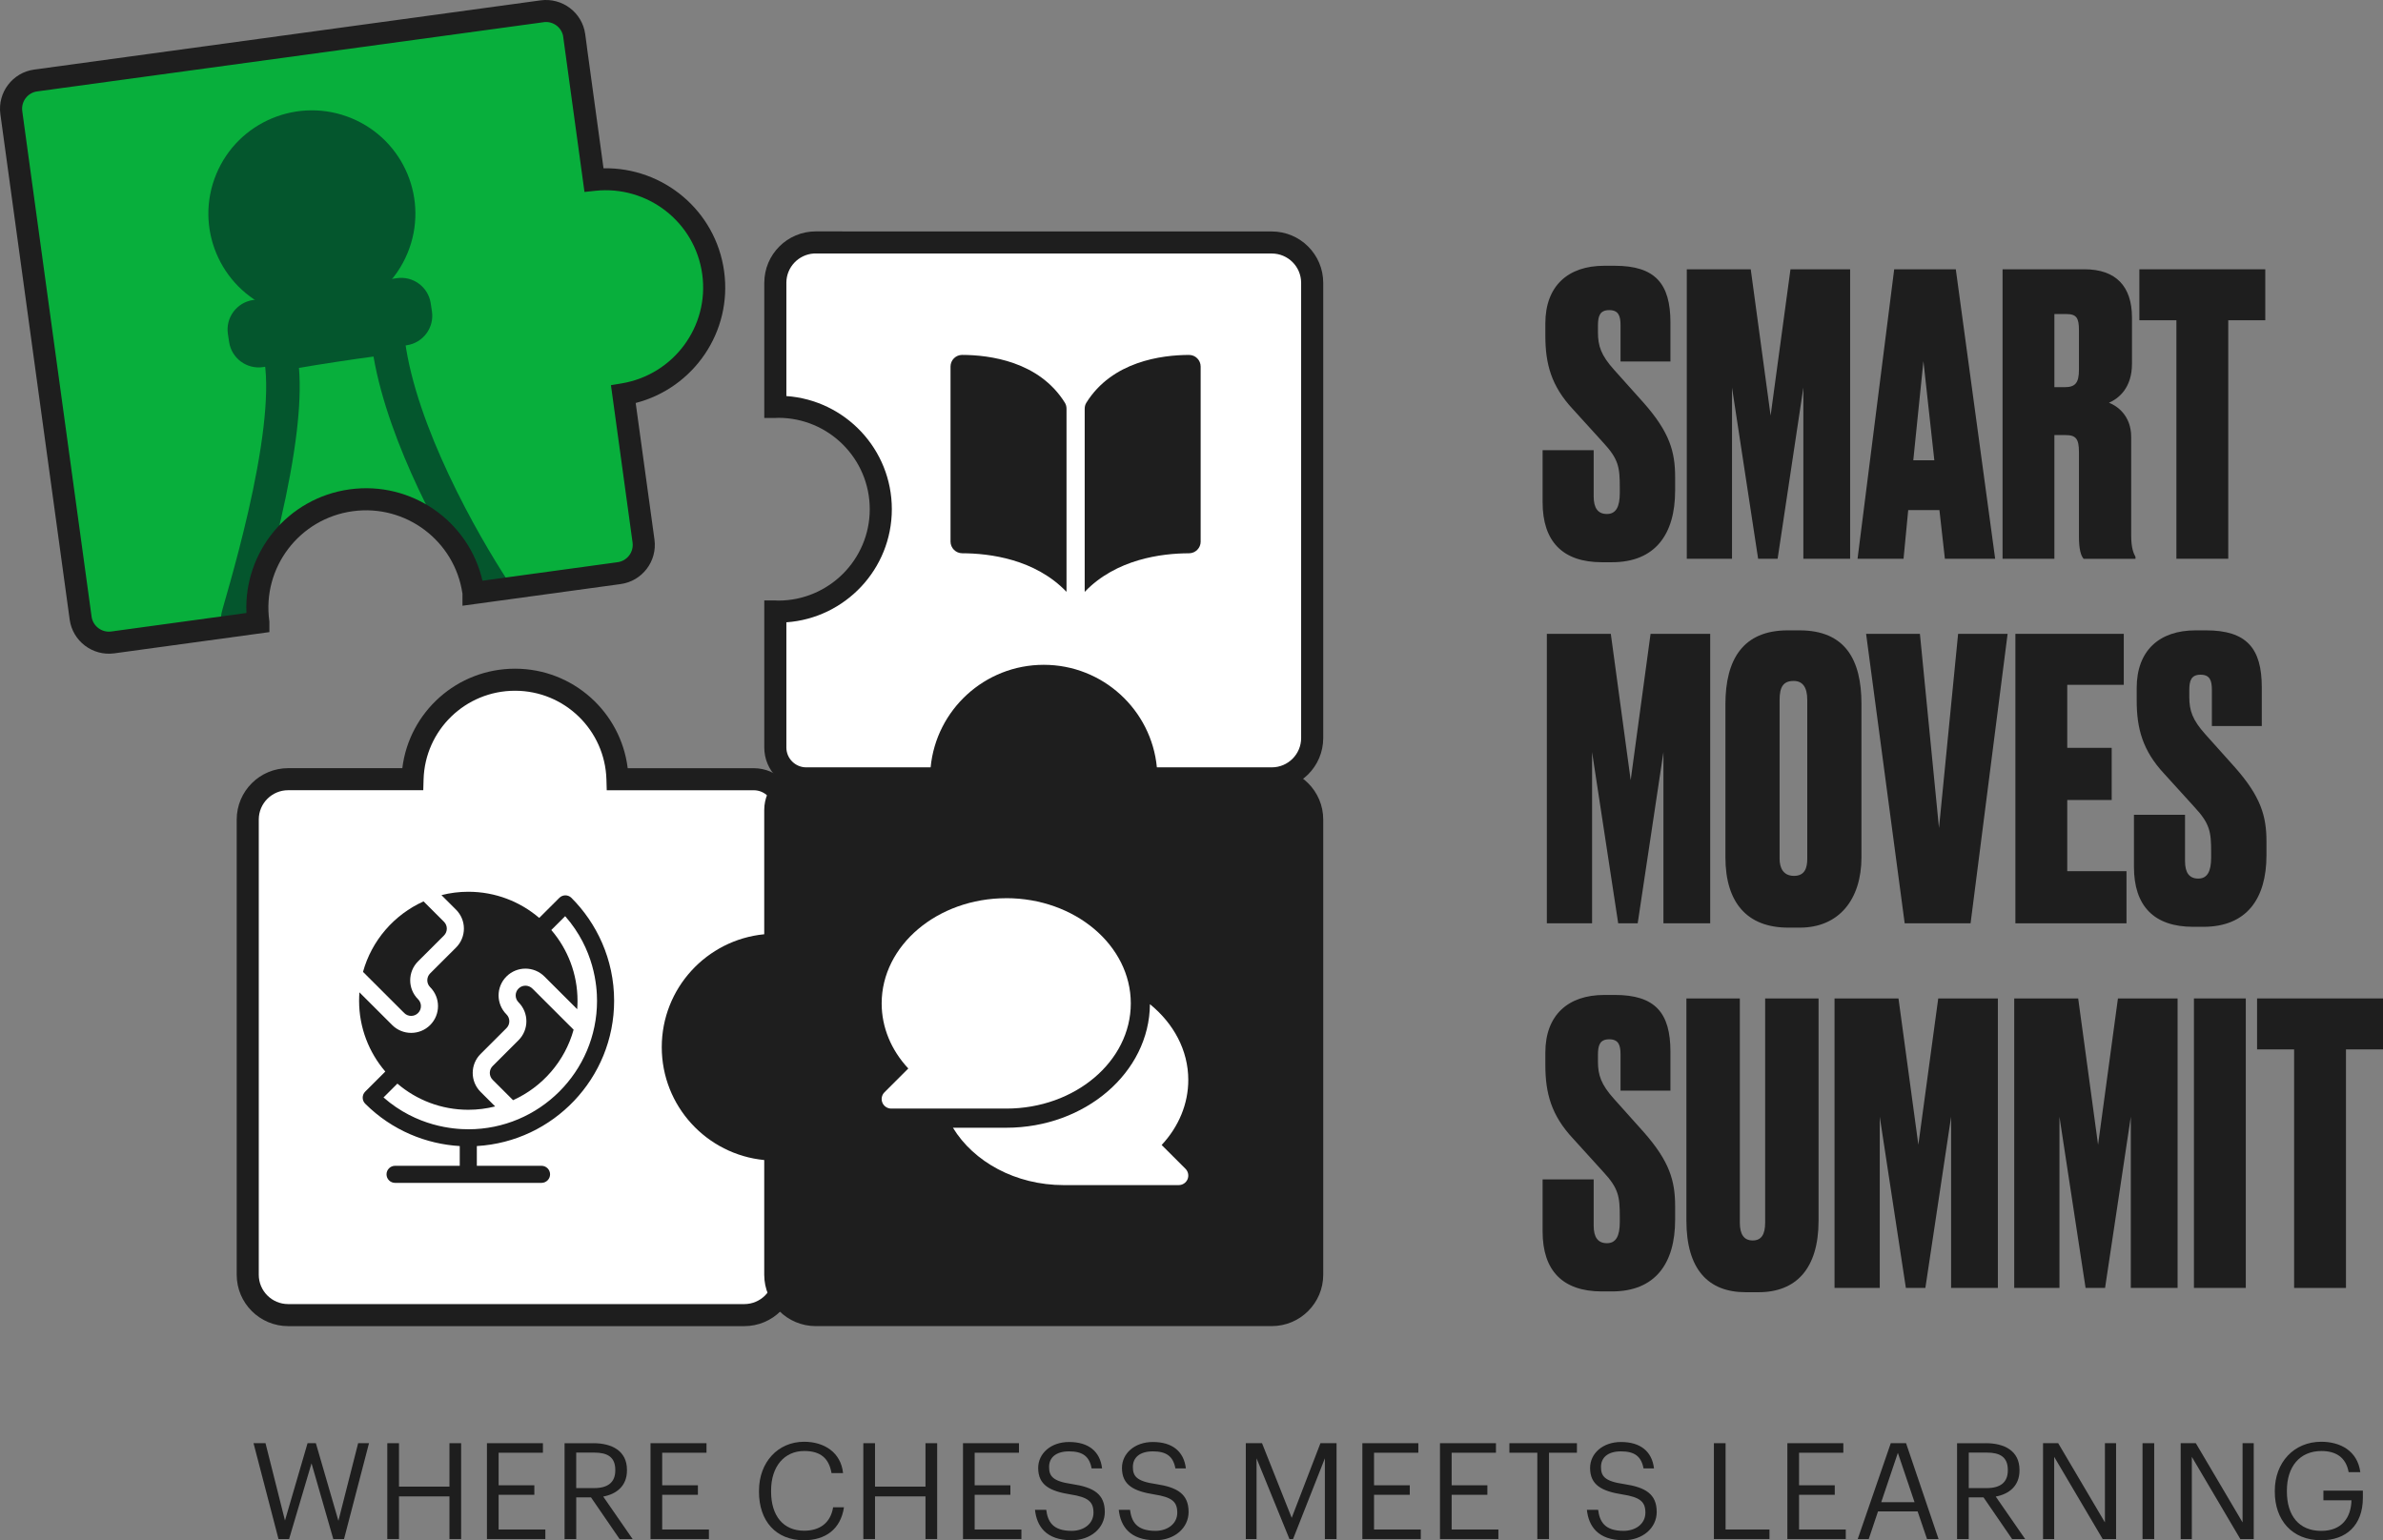
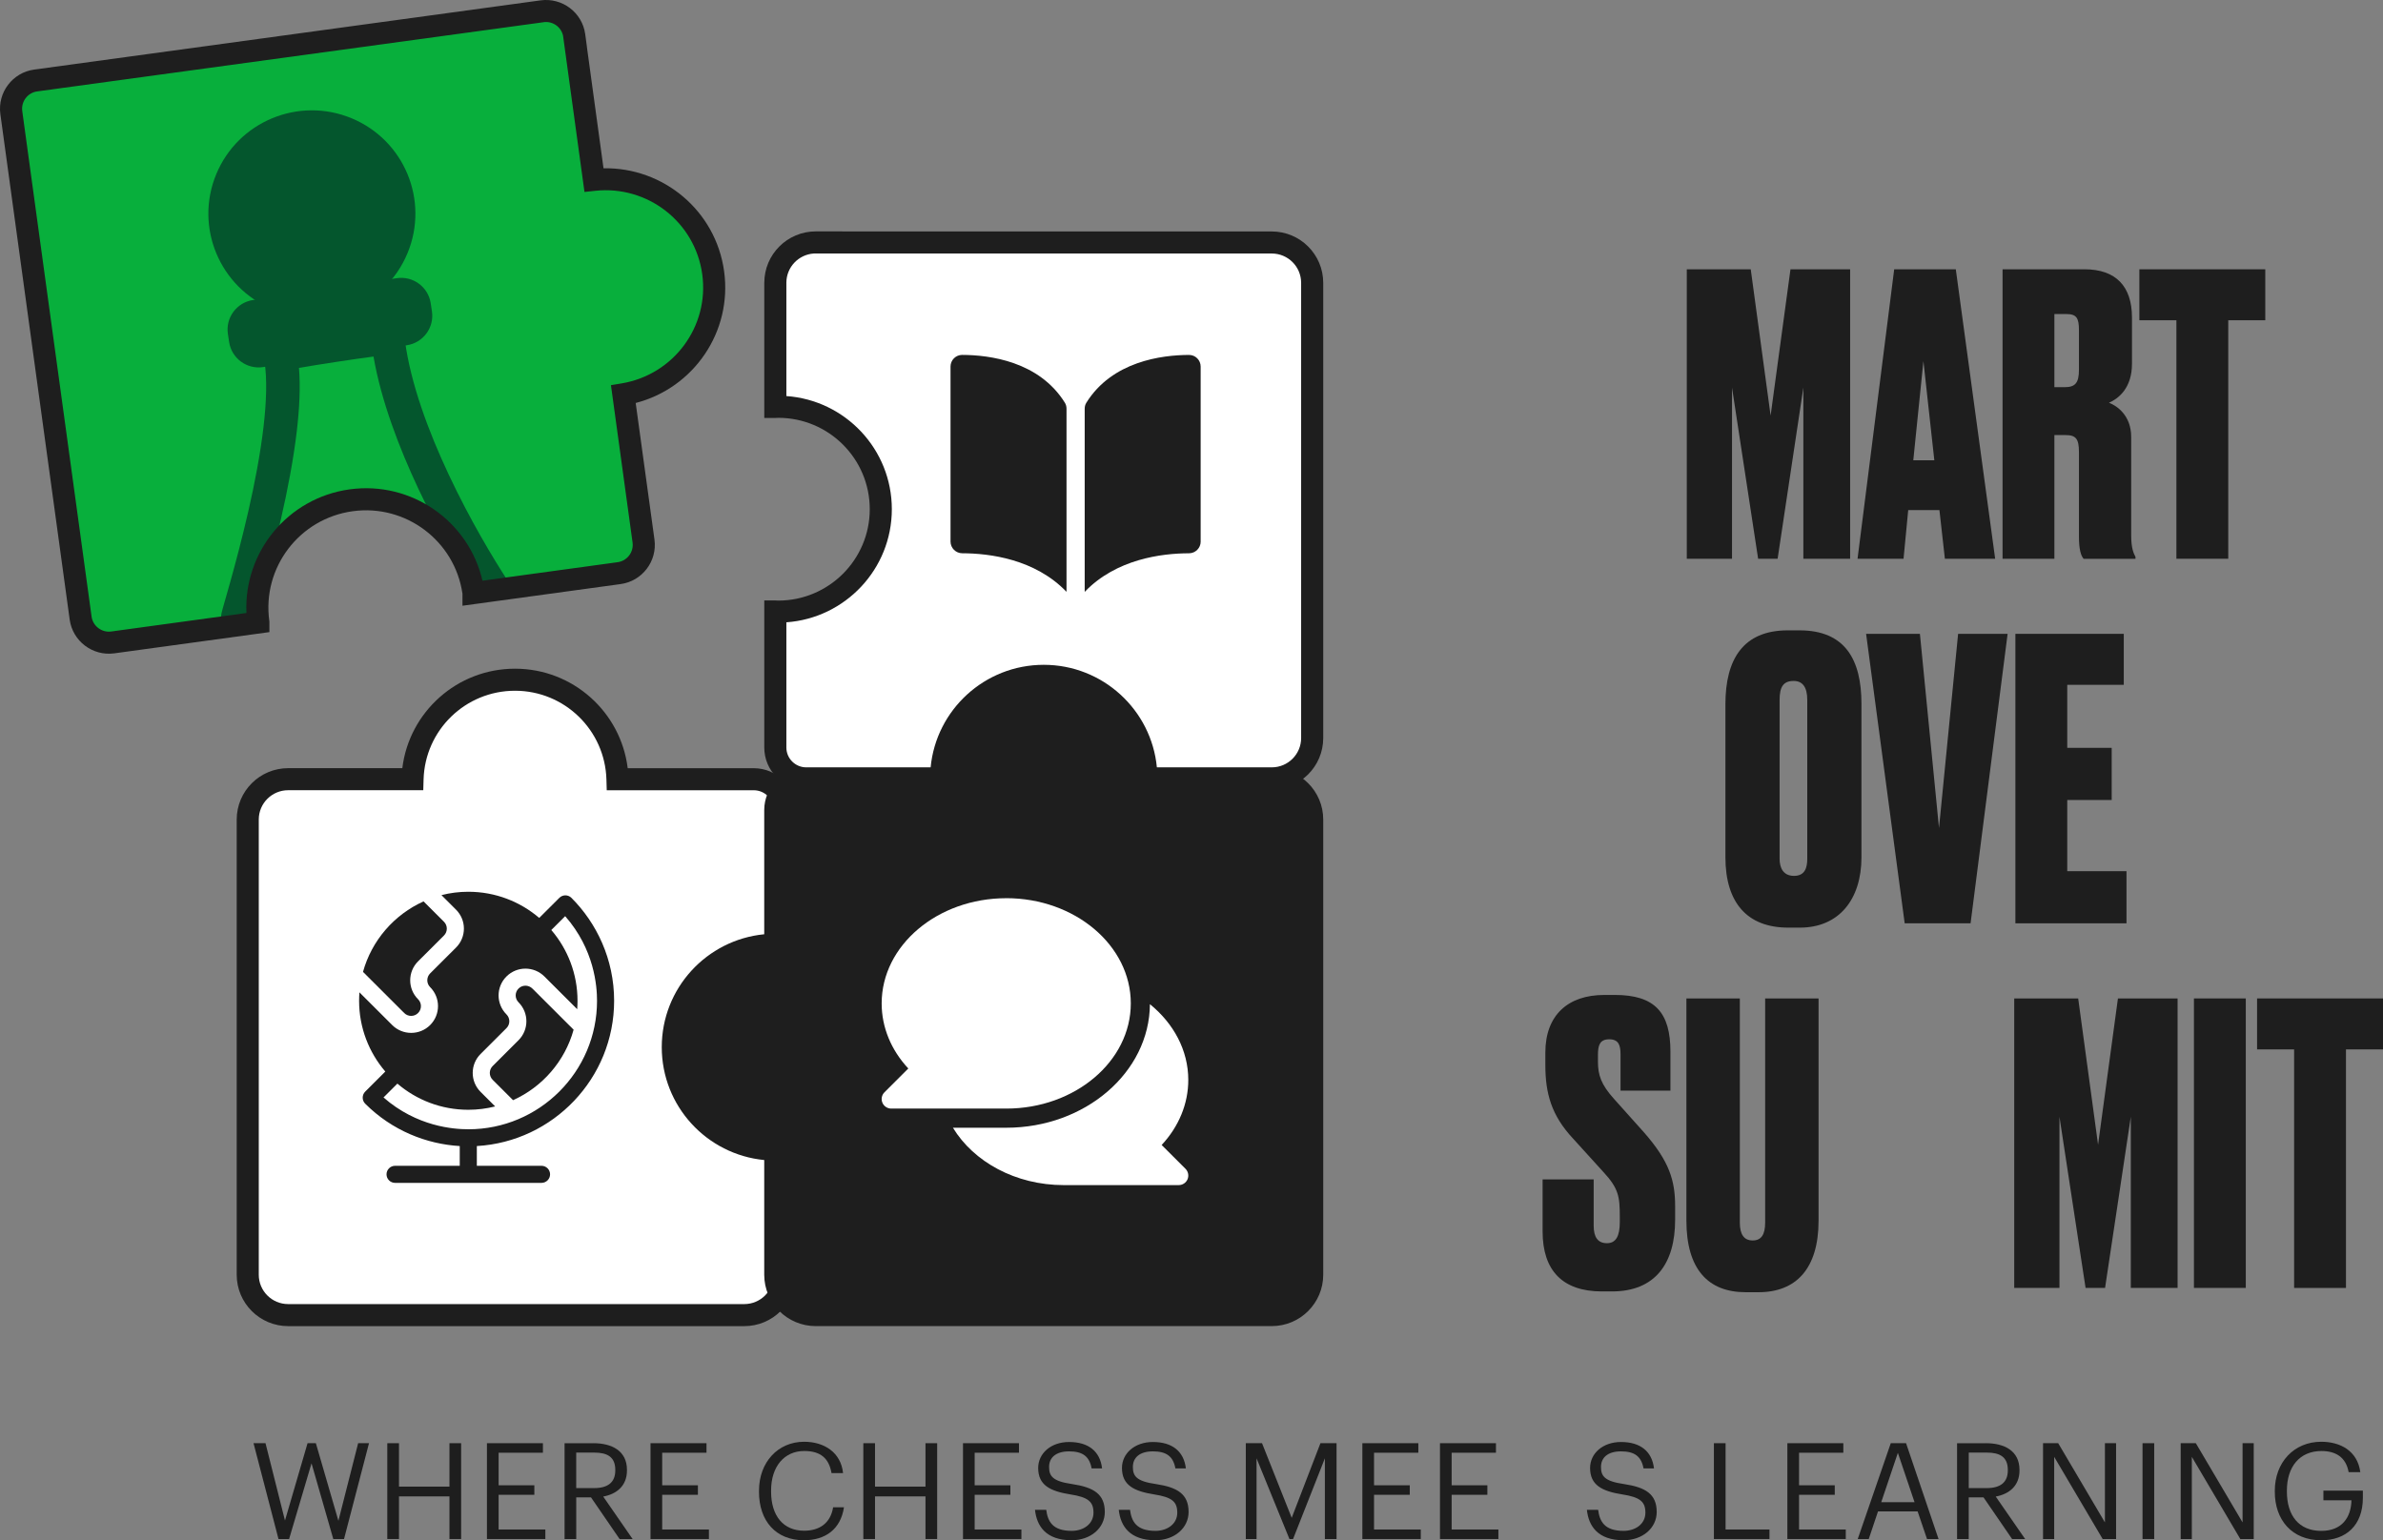
<svg xmlns="http://www.w3.org/2000/svg" width="314" height="203" viewBox="0 0 314 203" fill="none">
  <rect x="0" y="0" width="314" height="203" fill="#808080" stroke="none" />
  <g clip-path="url(#clip0_32_304)">
    <path d="M54.36 102.691C54.564 95.412 60.527 89.584 67.862 89.584C75.197 89.584 81.16 95.421 81.364 102.701H99.325C101.576 102.701 103.403 104.525 103.403 106.77V124.514H103.388C95.918 124.514 89.87 130.561 89.87 138.009C89.87 145.458 95.927 151.505 103.388 151.505H103.403V168.001C103.403 170.939 101.017 173.321 98.075 173.321H37.975C35.03 173.321 32.647 170.939 32.647 168.001V108.011C32.647 105.071 35.033 102.691 37.975 102.691H54.36Z" fill="white" />
    <path fill-rule="evenodd" clip-rule="evenodd" d="M53.013 101.24C53.917 93.848 60.219 88.133 67.862 88.133C75.504 88.133 81.806 93.857 82.711 101.249H99.321C102.373 101.249 104.854 103.723 104.854 106.773V125.972H103.381C96.715 125.972 91.317 131.367 91.317 138.016C91.317 144.665 96.721 150.06 103.381 150.06H104.854V168.008C104.854 171.748 101.818 174.783 98.068 174.783H37.975C34.229 174.783 31.19 171.751 31.19 168.008V108.018C31.19 104.278 34.226 101.243 37.975 101.243H53.013V101.24ZM67.862 91.039C61.318 91.039 55.996 96.237 55.813 102.735L55.773 104.149H37.972C35.831 104.149 34.097 105.88 34.097 108.018V168.008C34.097 170.146 35.831 171.877 37.972 171.877H98.068C100.21 171.877 101.943 170.146 101.943 168.008V152.898C94.351 152.173 88.407 145.784 88.407 138.016C88.407 130.248 94.344 123.859 101.943 123.134V106.773C101.943 105.328 100.766 104.155 99.321 104.155H79.948L79.907 102.742C79.725 96.246 74.402 91.039 67.862 91.039Z" fill="#1E1E1E" />
    <path d="M151.194 102.701C150.99 95.421 145.027 89.584 137.692 89.584C130.357 89.584 124.394 95.421 124.19 102.701H106.229C103.978 102.701 102.15 104.525 102.15 106.77V124.514C94.69 124.523 88.648 130.561 88.648 138.009C88.648 145.458 94.69 151.496 102.15 151.505V168.001C102.15 170.939 104.537 173.321 107.479 173.321H167.566C170.511 173.321 172.895 170.939 172.895 168.001V108.011C172.895 105.071 170.508 102.691 167.566 102.691H151.182L151.191 102.701H151.194Z" fill="#1E1E1E" />
    <path fill-rule="evenodd" clip-rule="evenodd" d="M149.605 101.24H147.677L152.752 106.312L152.692 104.146H167.572C169.711 104.146 171.447 105.877 171.447 108.015V168.005C171.447 170.143 169.714 171.873 167.572 171.873H107.485C105.347 171.873 103.611 170.143 103.611 168.005V150.06H102.157C95.5 150.051 90.109 144.662 90.109 138.016C90.109 131.37 95.497 125.981 102.157 125.972H103.611V106.773C103.611 105.328 104.788 104.155 106.232 104.155H125.606L125.647 102.745C125.829 96.246 131.151 91.039 137.695 91.039C143.724 91.039 148.72 95.462 149.605 101.24ZM122.843 101.249C123.747 93.857 130.046 88.133 137.692 88.133C145.338 88.133 151.631 93.854 152.541 101.24H167.572C171.318 101.24 174.358 104.271 174.358 108.015V168.005C174.358 171.745 171.321 174.779 167.572 174.779H107.485C103.739 174.779 100.7 171.748 100.7 168.005V152.891C93.12 152.155 87.198 145.775 87.198 138.013C87.198 130.251 93.117 123.871 100.7 123.134V106.773C100.7 103.723 103.177 101.249 106.232 101.249H122.843Z" fill="#1E1E1E" />
    <path d="M107.495 31.951C104.553 31.951 102.166 34.334 102.166 37.271V53.629C102.295 53.629 102.42 53.614 102.546 53.614C110.016 53.614 116.064 59.661 116.064 67.11C116.064 74.558 110.007 80.606 102.546 80.606C102.42 80.606 102.292 80.59 102.166 80.59V98.519C102.166 100.766 103.994 102.591 106.245 102.591H124.017V102.575C124.017 95.117 130.074 89.079 137.535 89.079C144.996 89.079 151.053 95.126 151.053 102.575V102.591H167.572C170.518 102.591 172.901 100.208 172.901 97.271V37.281C172.901 34.34 170.515 31.961 167.572 31.961H107.485L107.495 31.951Z" fill="white" />
    <path fill-rule="evenodd" clip-rule="evenodd" d="M107.234 33.412C105.215 33.544 103.617 35.221 103.617 37.271V52.2C111.388 52.748 117.514 59.219 117.514 67.11C117.514 75 111.379 81.471 103.617 82.019V98.519C103.617 99.964 104.791 101.136 106.239 101.136H122.626C123.352 93.55 129.751 87.621 137.532 87.621C145.313 87.621 151.712 93.556 152.438 101.136H167.572C169.714 101.136 171.447 99.406 171.447 97.268V37.281C171.447 35.143 169.714 33.412 167.572 33.412H107.237H107.234ZM100.709 37.271C100.709 33.531 103.746 30.497 107.495 30.497H111.008L110.999 30.506H167.572C171.318 30.506 174.358 33.538 174.358 37.281V97.271C174.358 101.011 171.322 104.045 167.572 104.045H149.596V102.575C149.596 95.929 144.192 90.531 137.532 90.531C130.872 90.531 125.468 95.92 125.468 102.575V104.045H106.239C103.184 104.045 100.706 101.572 100.706 98.522V79.138H102.16C102.273 79.138 102.38 79.145 102.436 79.151H102.446C102.48 79.151 102.499 79.154 102.518 79.157H102.534H102.54C109.197 79.157 114.604 73.762 114.604 67.113C114.604 60.464 109.206 55.068 102.54 55.068H102.518C102.502 55.068 102.48 55.068 102.446 55.075H102.436C102.38 55.081 102.273 55.087 102.16 55.087H100.706V37.274L100.709 37.271Z" fill="#1E1E1E" />
    <path d="M75.661 4.696L78.268 23.706C85.942 22.879 92.928 28.277 93.977 35.951C95.035 43.629 89.757 50.708 82.142 51.965L84.799 71.304C85.078 73.358 83.64 75.257 81.584 75.536L62.398 78.163V78.148C61.324 70.335 54.108 64.862 46.284 65.934C38.459 67.006 32.976 74.21 34.05 82.022V82.038L14.865 84.665C12.808 84.944 10.905 83.508 10.626 81.455L1.488 14.841C1.209 12.787 2.647 10.887 4.704 10.608L71.432 1.486C73.489 1.207 75.391 2.643 75.671 4.696H75.661Z" fill="#08AF3C" />
    <path d="M33.327 39.545L52.269 36.665C54.414 36.339 56.424 37.812 56.751 39.957L56.914 41.026C57.241 43.168 55.765 45.174 53.617 45.501L34.675 48.381C32.53 48.707 30.52 47.234 30.193 45.089L30.03 44.02C29.703 41.879 31.179 39.872 33.327 39.545Z" fill="#04562D" />
    <path d="M53.695 33.37C56.577 26.423 53.273 18.459 46.315 15.581C39.356 12.704 31.379 16.003 28.497 22.95C25.615 29.897 28.919 37.861 35.877 40.739C42.835 43.616 50.813 40.317 53.695 33.37Z" fill="#04562D" />
    <path fill-rule="evenodd" clip-rule="evenodd" d="M39.394 48.488C40.719 48.259 42.516 47.971 44.327 47.695C46.114 47.422 47.891 47.168 49.216 46.993C50.224 52.83 52.586 59.006 55.138 64.442C58.018 70.567 61.217 75.909 63.246 79.01L66.942 76.599C65.001 73.633 61.908 68.473 59.136 62.57C56.432 56.821 54.105 50.516 53.361 44.914C53.392 44.704 53.396 44.469 53.352 44.212C53.198 43.322 52.586 42.864 52.331 42.707C51.895 42.438 51.461 42.394 51.421 42.391C51.421 42.391 51.421 42.391 51.417 42.391C51.116 42.353 50.78 42.381 50.658 42.391C50.651 42.391 50.645 42.391 50.639 42.391C50.249 42.422 49.656 42.491 48.968 42.579C47.571 42.757 45.608 43.043 43.658 43.337C41.712 43.632 39.752 43.946 38.364 44.19C37.68 44.309 37.093 44.419 36.713 44.507C36.707 44.507 36.7 44.507 36.694 44.51C36.575 44.538 36.245 44.61 35.965 44.736C35.928 44.754 35.526 44.924 35.19 45.316C34.992 45.544 34.553 46.159 34.669 47.049C34.703 47.3 34.772 47.516 34.86 47.704C35.203 49.949 35.115 52.927 34.719 56.297C34.298 59.887 33.551 63.752 32.728 67.348C31.909 70.937 31.029 74.22 30.354 76.646C30.109 77.53 29.89 78.292 29.711 78.919C29.645 79.154 29.582 79.374 29.525 79.571C29.425 79.925 29.34 80.226 29.28 80.449C29.252 80.558 29.224 80.671 29.202 80.772C29.189 80.819 29.177 80.891 29.164 80.969C29.161 80.991 29.114 81.248 29.142 81.555L33.541 81.17C33.557 81.358 33.545 81.505 33.541 81.549C33.535 81.612 33.529 81.656 33.526 81.678C33.52 81.718 33.513 81.743 33.516 81.731C33.52 81.712 33.532 81.665 33.557 81.574C33.604 81.395 33.68 81.129 33.78 80.772C33.834 80.584 33.896 80.37 33.959 80.135C34.138 79.505 34.361 78.725 34.612 77.828C35.297 75.367 36.198 72.01 37.039 68.326C37.878 64.649 38.663 60.617 39.109 56.811C39.451 53.899 39.605 51.015 39.394 48.488ZM37.573 48.836C37.573 48.836 37.576 48.836 37.586 48.833C37.58 48.833 37.573 48.836 37.573 48.836Z" fill="#04562D" />
    <path fill-rule="evenodd" clip-rule="evenodd" d="M77.329 6.151H77.335L77.112 4.502C76.723 1.649 74.082 -0.339 71.237 0.047L4.509 9.17C1.651 9.555 -0.339 12.195 0.047 15.035L9.181 81.656C9.571 84.508 12.211 86.496 15.056 86.11L35.498 83.311V81.928L35.485 81.831C34.521 74.815 39.444 68.342 46.475 67.379C53.471 66.42 59.927 71.288 60.938 78.254V79.834L81.775 76.981C84.632 76.593 86.623 73.956 86.237 71.116L83.763 53.112C91.393 51.14 96.514 43.748 95.415 35.76C94.322 27.772 87.402 22.032 79.523 22.18L77.329 6.154V6.151ZM71.626 2.928L4.901 12.047C3.649 12.217 2.76 13.38 2.933 14.643L12.067 81.264C12.236 82.515 13.401 83.402 14.667 83.229L32.474 80.79C32.103 72.749 37.941 65.611 46.083 64.495C54.224 63.379 61.767 68.693 63.575 76.536L81.382 74.097C82.635 73.928 83.524 72.765 83.351 71.502L80.503 50.764L81.9 50.532C88.743 49.4 93.481 43.043 92.532 36.149C91.591 29.255 85.317 24.405 78.421 25.148L77.015 25.299L74.189 4.69C73.931 3.542 72.823 2.759 71.623 2.922L71.626 2.928Z" fill="#1E1E1E" />
-     <path d="M212.763 35.027C218.104 35.027 220.108 37.384 220.108 42.513V47.642H213.533V42.874C213.533 41.642 213.275 40.873 212.044 40.873C210.813 40.873 210.556 41.642 210.556 42.924V43.795C210.556 45.592 210.967 46.821 212.663 48.717L216.566 53.075C220.007 56.971 220.726 59.536 220.726 62.868V64.665C220.726 70.408 218.108 74.101 212.405 74.101H211.071C205.884 74.101 203.265 71.333 203.265 66.204V59.332H209.994V65.436C209.994 66.975 210.559 67.743 211.74 67.743C212.92 67.743 213.435 66.821 213.435 64.975V64.257C213.435 61.589 213.281 60.514 211.228 58.307L207.271 53.949C204.395 50.874 203.626 47.949 203.626 44.256V42.617C203.626 37.695 206.606 35.027 211.382 35.027H212.77H212.763Z" fill="#1E1E1E" />
    <path d="M222.265 35.491H230.689L233.308 54.774L235.927 35.491H243.786V73.643H237.623V51.078L234.231 73.643H231.663L228.221 51.078V73.643H222.262V35.491H222.265Z" fill="#1E1E1E" />
    <path d="M255.549 67.232H251.439L250.823 73.643H244.763L249.592 35.491H257.709L262.896 73.643H256.271L255.552 67.232H255.549ZM252.107 60.667H254.88L253.442 47.592L252.107 60.667Z" fill="#1E1E1E" />
    <path d="M270.703 73.643H263.87V35.491H274.656C278.816 35.491 280.923 37.748 280.923 41.848V47.952C280.923 51.131 279.177 52.517 277.893 53.081C278.973 53.492 280.82 54.774 280.82 57.595V70.571C280.82 72.21 281.127 72.928 281.385 73.392V73.649H274.552C274.194 73.239 273.937 72.417 273.937 70.728V59.598C273.937 57.802 273.525 57.341 272.137 57.341H270.699V73.649L270.703 73.643ZM270.703 51.028H272.037C273.425 51.028 273.937 50.513 273.937 48.72V43.541C273.937 41.902 273.629 41.388 272.241 41.388H270.699V51.028H270.703Z" fill="#1E1E1E" />
    <path d="M298.488 35.491V42.209H293.609V73.643H286.776V42.209H281.897V35.491H298.488Z" fill="#1E1E1E" />
-     <path d="M203.827 83.54H212.251L214.87 102.823L217.489 83.54H225.348V121.692H219.185V99.127L215.793 121.692H213.225L209.783 99.127V121.692H203.824V83.54H203.827Z" fill="#1E1E1E" />
    <path d="M245.278 112.977C245.278 118.567 242.298 122.26 237.164 122.26H235.622C230.228 122.26 227.352 118.977 227.352 112.977V92.823C227.352 86.926 229.663 83.079 235.569 83.079H237.111C243.121 83.079 245.278 86.926 245.278 92.772V112.977ZM238.138 92.258C238.138 90.565 237.522 89.747 236.342 89.747C234.954 89.747 234.492 90.569 234.492 92.258V113.181C234.492 114.36 234.954 115.438 236.392 115.438C237.83 115.438 238.138 114.36 238.138 113.181V92.258Z" fill="#1E1E1E" />
    <path d="M245.893 83.54H252.98L255.496 109.131L258.014 83.54H264.536L259.656 121.692H250.974L245.89 83.54H245.893Z" fill="#1E1E1E" />
    <path d="M279.843 83.54V90.258H272.395V98.566H278.251V105.438H272.395V114.82H280.201V121.692H265.562V83.54H279.843Z" fill="#1E1E1E" />
-     <path d="M290.682 83.079C296.023 83.079 298.027 85.437 298.027 90.565V95.694H291.452V90.926C291.452 89.694 291.194 88.926 289.963 88.926C288.732 88.926 288.475 89.694 288.475 90.976V91.847C288.475 93.644 288.886 94.873 290.582 96.769L294.485 101.127C297.926 105.024 298.645 107.588 298.645 110.921V112.717C298.645 118.46 296.027 122.153 290.324 122.153H288.99C283.803 122.153 281.184 119.385 281.184 114.256V107.384H287.913V113.488C287.913 115.027 288.478 115.795 289.659 115.795C290.839 115.795 291.354 114.871 291.354 113.027V112.309C291.354 109.641 291.2 108.566 289.147 106.359L285.19 102.002C282.314 98.923 281.545 96.001 281.545 92.308V90.669C281.545 85.747 284.525 83.079 289.301 83.079H290.689H290.682Z" fill="#1E1E1E" />
    <path d="M212.763 131.131C218.104 131.131 220.108 133.489 220.108 138.618V143.746H213.533V138.978C213.533 137.746 213.275 136.978 212.044 136.978C210.813 136.978 210.556 137.746 210.556 139.028V139.9C210.556 141.696 210.967 142.925 212.663 144.822L216.566 149.182C220.007 153.079 220.726 155.643 220.726 158.976V160.772C220.726 166.515 218.108 170.208 212.405 170.208H211.071C205.884 170.208 203.265 167.44 203.265 162.311V155.44H209.994V161.543C209.994 163.083 210.559 163.851 211.74 163.851C212.92 163.851 213.435 162.926 213.435 161.083V160.365C213.435 157.697 213.281 156.622 211.228 154.418L207.271 150.057C204.395 146.978 203.626 144.057 203.626 140.364V138.724C203.626 133.802 206.606 131.134 211.382 131.134H212.77L212.763 131.131Z" fill="#1E1E1E" />
    <path d="M222.215 131.592H229.251V161.13C229.251 162.719 229.817 163.49 230.947 163.49C232.077 163.49 232.589 162.722 232.589 161.13V131.592H239.626V160.876C239.626 167.233 236.646 170.312 231.716 170.312H230.021C225.038 170.312 222.212 167.237 222.212 160.876V131.592H222.215Z" fill="#1E1E1E" />
-     <path d="M241.733 131.592H250.157L252.776 150.875L255.395 131.592H263.254V169.745H257.091V147.182L253.699 169.745H251.131L247.689 147.182V169.745H241.73V131.592H241.733Z" fill="#1E1E1E" />
    <path d="M265.412 131.592H273.836L276.455 150.875L279.074 131.592H286.933V169.745H280.769V147.182L277.378 169.745H274.81L271.368 147.182V169.745H265.408V131.592H265.412Z" fill="#1E1E1E" />
    <path d="M295.92 169.745H289.087V131.592H295.92V169.745Z" fill="#1E1E1E" />
    <path d="M314 131.592V138.31H309.12V169.748H302.288V138.31H297.408V131.592H314Z" fill="#1E1E1E" />
    <path d="M34.986 190.212L37.551 200.404L40.525 190.212H41.621L44.591 200.439L47.191 190.212H48.623L45.332 202.84H43.916L41.049 192.861L38.094 202.84H36.697L33.407 190.212H34.98H34.986Z" fill="#1E1E1E" />
    <path d="M52.573 190.212V195.934H59.224V190.212H60.762V202.84H59.224V197.222H52.573V202.84H51.034V190.212H52.573Z" fill="#1E1E1E" />
    <path d="M71.539 190.212V191.466H65.701V195.758H70.408V197.012H65.701V201.586H71.859V202.84H64.163V190.212H71.539Z" fill="#1E1E1E" />
    <path d="M78.192 190.212C80.598 190.212 82.613 191.2 82.613 193.727V193.799C82.613 195.865 81.216 196.924 79.483 197.244L83.358 202.843H81.643L77.875 197.351H75.928V202.843H74.39V190.216H78.192V190.212ZM81.075 193.799V193.727C81.075 192.015 80.013 191.448 78.296 191.448H75.925V196.128H78.296C80.117 196.128 81.075 195.351 81.075 193.796V193.799Z" fill="#1E1E1E" />
    <path d="M93.092 190.212V191.466H87.254V195.758H91.961V197.012H87.254V201.586H93.412V202.84H85.716V190.212H93.092Z" fill="#1E1E1E" />
    <path d="M100.012 196.608V196.467C100.012 192.724 102.505 190.021 105.956 190.021C108.591 190.021 110.804 191.417 111.087 194.153H109.567C109.231 192.228 108.151 191.238 105.975 191.238C103.356 191.238 101.604 193.269 101.604 196.448V196.589C101.604 199.803 103.231 201.746 105.956 201.746C108.025 201.746 109.442 200.721 109.778 198.655H111.209C110.767 201.571 108.751 203 105.919 203C102.257 203 100.009 200.492 100.009 196.608H100.012Z" fill="#1E1E1E" />
    <path d="M115.298 190.212V195.934H121.948V190.212H123.487V202.84H121.948V197.222H115.298V202.84H113.759V190.212H115.298Z" fill="#1E1E1E" />
    <path d="M134.266 190.212V191.466H128.429V195.758H133.136V197.012H128.429V201.586H134.587V202.84H126.891V190.212H134.266Z" fill="#1E1E1E" />
    <path d="M136.373 198.99H137.859C138.053 200.492 138.672 201.765 141.203 201.765C142.829 201.765 144.085 200.812 144.085 199.379C144.085 197.947 143.432 197.329 141.024 196.959C138.37 196.536 136.797 195.74 136.797 193.479C136.797 191.554 138.477 190.053 140.867 190.053C143.413 190.053 144.952 191.272 145.219 193.533H143.84C143.539 191.924 142.638 191.288 140.87 191.288C139.102 191.288 138.235 192.134 138.235 193.338C138.235 194.542 138.694 195.229 141.278 195.598C144.091 196.022 145.577 196.906 145.577 199.273C145.577 201.392 143.718 203 141.206 203C137.827 203 136.606 201.144 136.376 198.99H136.373Z" fill="#1E1E1E" />
    <path d="M147.414 198.99H148.899C149.093 200.492 149.712 201.765 152.243 201.765C153.869 201.765 155.125 200.812 155.125 199.379C155.125 197.947 154.472 197.329 152.064 196.959C149.411 196.536 147.837 195.74 147.837 193.479C147.837 191.554 149.517 190.053 151.907 190.053C154.453 190.053 155.992 191.272 156.259 193.533H154.88C154.579 191.924 153.678 191.288 151.91 191.288C150.142 191.288 149.276 192.134 149.276 193.338C149.276 194.542 149.734 195.229 152.318 195.598C155.132 196.022 156.617 196.906 156.617 199.273C156.617 201.392 154.758 203 152.246 203C148.867 203 147.646 201.144 147.417 198.99H147.414Z" fill="#1E1E1E" />
    <path d="M166.294 190.212L170.204 200.05L173.99 190.212H176.113V202.84H174.575V192.206L170.383 202.84H169.905L165.572 192.206V202.84H164.156V190.212H166.297H166.294Z" fill="#1E1E1E" />
    <path d="M186.89 190.212V191.466H181.052V195.758H185.759V197.012H181.052V201.586H187.21V202.84H179.514V190.212H186.89Z" fill="#1E1E1E" />
    <path d="M197.117 190.212V191.466H191.279V195.758H195.986V197.012H191.279V201.586H197.437V202.84H189.741V190.212H197.117Z" fill="#1E1E1E" />
-     <path d="M198.888 191.466V190.212H207.786V191.466H204.106V202.84H202.568V191.466H198.888Z" fill="#1E1E1E" />
    <path d="M209.096 198.99H210.581C210.776 200.492 211.394 201.765 213.925 201.765C215.552 201.765 216.808 200.812 216.808 199.379C216.808 197.947 216.154 197.329 213.746 196.959C211.093 196.536 209.52 195.74 209.52 193.479C209.52 191.554 211.2 190.053 213.589 190.053C216.136 190.053 217.674 191.272 217.941 193.533H216.563C216.261 191.924 215.36 191.288 213.592 191.288C211.824 191.288 210.958 192.134 210.958 193.338C210.958 194.542 211.416 195.229 214 195.598C216.814 196.022 218.299 196.906 218.299 199.273C218.299 201.392 216.44 203 213.928 203C210.55 203 209.328 201.144 209.099 198.99H209.096Z" fill="#1E1E1E" />
    <path d="M227.374 190.212V201.586H233.158V202.84H225.835V190.212H227.374Z" fill="#1E1E1E" />
    <path d="M242.892 190.212V191.466H237.054V195.758H241.761V197.012H237.054V201.586H243.212V202.84H235.516V190.212H242.892Z" fill="#1E1E1E" />
    <path d="M251.156 190.212L255.436 202.84H253.916L252.679 199.2H247.46L246.239 202.84H244.788L249.14 190.212H251.156ZM252.271 197.984L250.076 191.485L247.884 197.984H252.271Z" fill="#1E1E1E" />
    <path d="M261.681 190.212C264.087 190.212 266.102 191.2 266.102 193.727V193.799C266.102 195.865 264.705 196.924 262.972 197.244L266.847 202.843H265.129L261.361 197.351H259.414V202.843H257.876V190.216H261.678L261.681 190.212ZM264.564 193.799V193.727C264.564 192.015 263.502 191.448 261.788 191.448H259.417V196.128H261.788C263.609 196.128 264.564 195.351 264.564 193.796V193.799Z" fill="#1E1E1E" />
    <path d="M271.202 190.212L277.359 200.652V190.212H278.829V202.84H277.061L270.674 192.012V202.84H269.205V190.212H271.205H271.202Z" fill="#1E1E1E" />
    <path d="M283.853 190.212V202.84H282.314V190.212H283.853Z" fill="#1E1E1E" />
    <path d="M289.338 190.212L295.496 200.652V190.212H296.966V202.84H295.198L288.811 192.012V202.84H287.341V190.212H289.342H289.338Z" fill="#1E1E1E" />
    <path d="M299.744 196.608V196.467C299.744 192.777 302.238 190.021 305.864 190.021C308.357 190.021 310.64 191.203 311.011 194.031H309.472C309.117 192.034 307.739 191.241 305.899 191.241C302.979 191.241 301.336 193.36 301.336 196.451V196.592C301.336 199.718 302.894 201.768 305.864 201.768C308.605 201.768 309.792 199.984 309.843 197.74H306.147V196.467H311.347V197.404C311.347 201.06 309.117 203.003 305.864 203.003C301.971 203.003 299.744 200.301 299.744 196.611V196.608Z" fill="#1E1E1E" />
    <path d="M126.784 46.776H126.781C126.372 46.776 125.989 46.936 125.7 47.221C125.408 47.513 125.248 47.902 125.248 48.312V71.379C125.248 72.226 125.939 72.915 126.79 72.919C130.376 72.928 136.386 73.674 140.531 78.004V53.864C140.531 53.579 140.458 53.31 140.32 53.087C136.917 47.617 130.379 46.786 126.787 46.776H126.784Z" fill="#1E1E1E" />
    <path d="M158.206 71.382V48.315C158.206 47.902 158.046 47.516 157.754 47.224C157.465 46.936 157.082 46.779 156.673 46.779H156.67C153.075 46.789 146.538 47.62 143.137 53.09C142.999 53.312 142.927 53.582 142.927 53.867V78.007C147.071 73.677 153.081 72.928 156.667 72.922C157.518 72.922 158.209 72.229 158.209 71.382H158.206Z" fill="#1E1E1E" />
    <path d="M132.586 118.382C123.537 118.382 116.174 124.601 116.174 132.247C116.174 135.382 117.411 138.386 119.684 140.825L116.544 143.96C116.183 144.32 116.073 144.862 116.271 145.333C116.466 145.803 116.927 146.11 117.439 146.11H132.59C141.639 146.11 149.002 139.89 149.002 132.244C149.002 124.598 141.639 118.378 132.59 118.378L132.586 118.382Z" fill="white" />
    <path d="M153.066 150.91C155.339 148.471 156.576 145.467 156.576 142.332C156.576 138.411 154.629 134.871 151.521 132.348C151.458 141.339 142.992 148.634 132.59 148.634H125.565C128.288 153.117 133.805 156.195 140.163 156.195H155.314C155.822 156.195 156.287 155.888 156.482 155.418C156.677 154.947 156.567 154.405 156.209 154.045L153.069 150.91H153.066Z" fill="white" />
    <path d="M80.921 131.9C80.921 126.41 78.6 121.636 75.294 118.335C74.854 117.896 74.142 117.896 73.702 118.335L71.052 120.981C68.537 118.83 65.271 117.532 61.707 117.532C60.486 117.532 59.302 117.686 58.169 117.974L60.09 119.893C61.475 121.275 61.472 123.507 60.09 124.887L56.68 128.291C56.178 128.793 56.178 129.605 56.68 130.106C58.059 131.483 58.059 133.724 56.68 135.1C55.302 136.477 53.057 136.477 51.678 135.1L47.361 130.79C47.332 131.157 47.317 131.527 47.317 131.9C47.317 135.458 48.62 138.715 50.771 141.229L48.12 143.875C47.681 144.314 47.681 145.026 48.12 145.465C51.7 149.038 56.234 150.791 60.58 151.048V153.65H52.058C51.436 153.65 50.931 154.155 50.931 154.775C50.931 155.396 51.436 155.901 52.058 155.901H71.353C71.975 155.901 72.481 155.396 72.481 154.775C72.481 154.155 71.975 153.65 71.353 153.65H62.831V151.048C72.904 150.465 80.921 142.098 80.921 131.9ZM61.707 148.835C59.776 148.835 54.931 148.49 50.535 144.643L52.363 142.819C54.878 144.969 58.143 146.267 61.707 146.267C62.929 146.267 64.112 146.113 65.246 145.825L63.324 143.906C61.94 142.524 61.943 140.292 63.324 138.913L66.734 135.508C67.237 135.006 67.237 134.191 66.734 133.693C65.35 132.31 65.353 130.078 66.734 128.699C68.119 127.316 70.355 127.32 71.736 128.699L76.054 133.009C76.082 132.643 76.098 132.273 76.098 131.903C76.098 128.345 74.795 125.087 72.644 122.573L74.471 120.749C78.324 125.138 78.669 129.975 78.669 131.903C78.669 141.242 71.061 148.838 61.707 148.838V148.835Z" fill="#1E1E1E" />
    <path d="M55.088 133.514C55.591 133.012 55.591 132.197 55.088 131.699C53.703 130.316 53.707 128.084 55.088 126.705L58.498 123.3C59.001 122.799 59.001 121.987 58.498 121.485L55.81 118.802C51.942 120.545 48.978 123.943 47.832 128.091L53.267 133.517C53.769 134.019 54.583 134.019 55.085 133.517L55.088 133.514Z" fill="#1E1E1E" />
    <path d="M70.144 130.288C69.642 129.787 68.829 129.787 68.326 130.288C67.824 130.79 67.824 131.602 68.326 132.103C69.705 133.48 69.705 135.721 68.326 137.097L64.916 140.502C64.414 141.004 64.414 141.815 64.916 142.317L67.604 145.001C71.473 143.258 74.437 139.859 75.583 135.712L70.148 130.285L70.144 130.288Z" fill="#1E1E1E" />
  </g>
  <defs>
    <clipPath id="clip0_32_304">
      <rect width="314" height="203" fill="white" />
    </clipPath>
  </defs>
</svg>